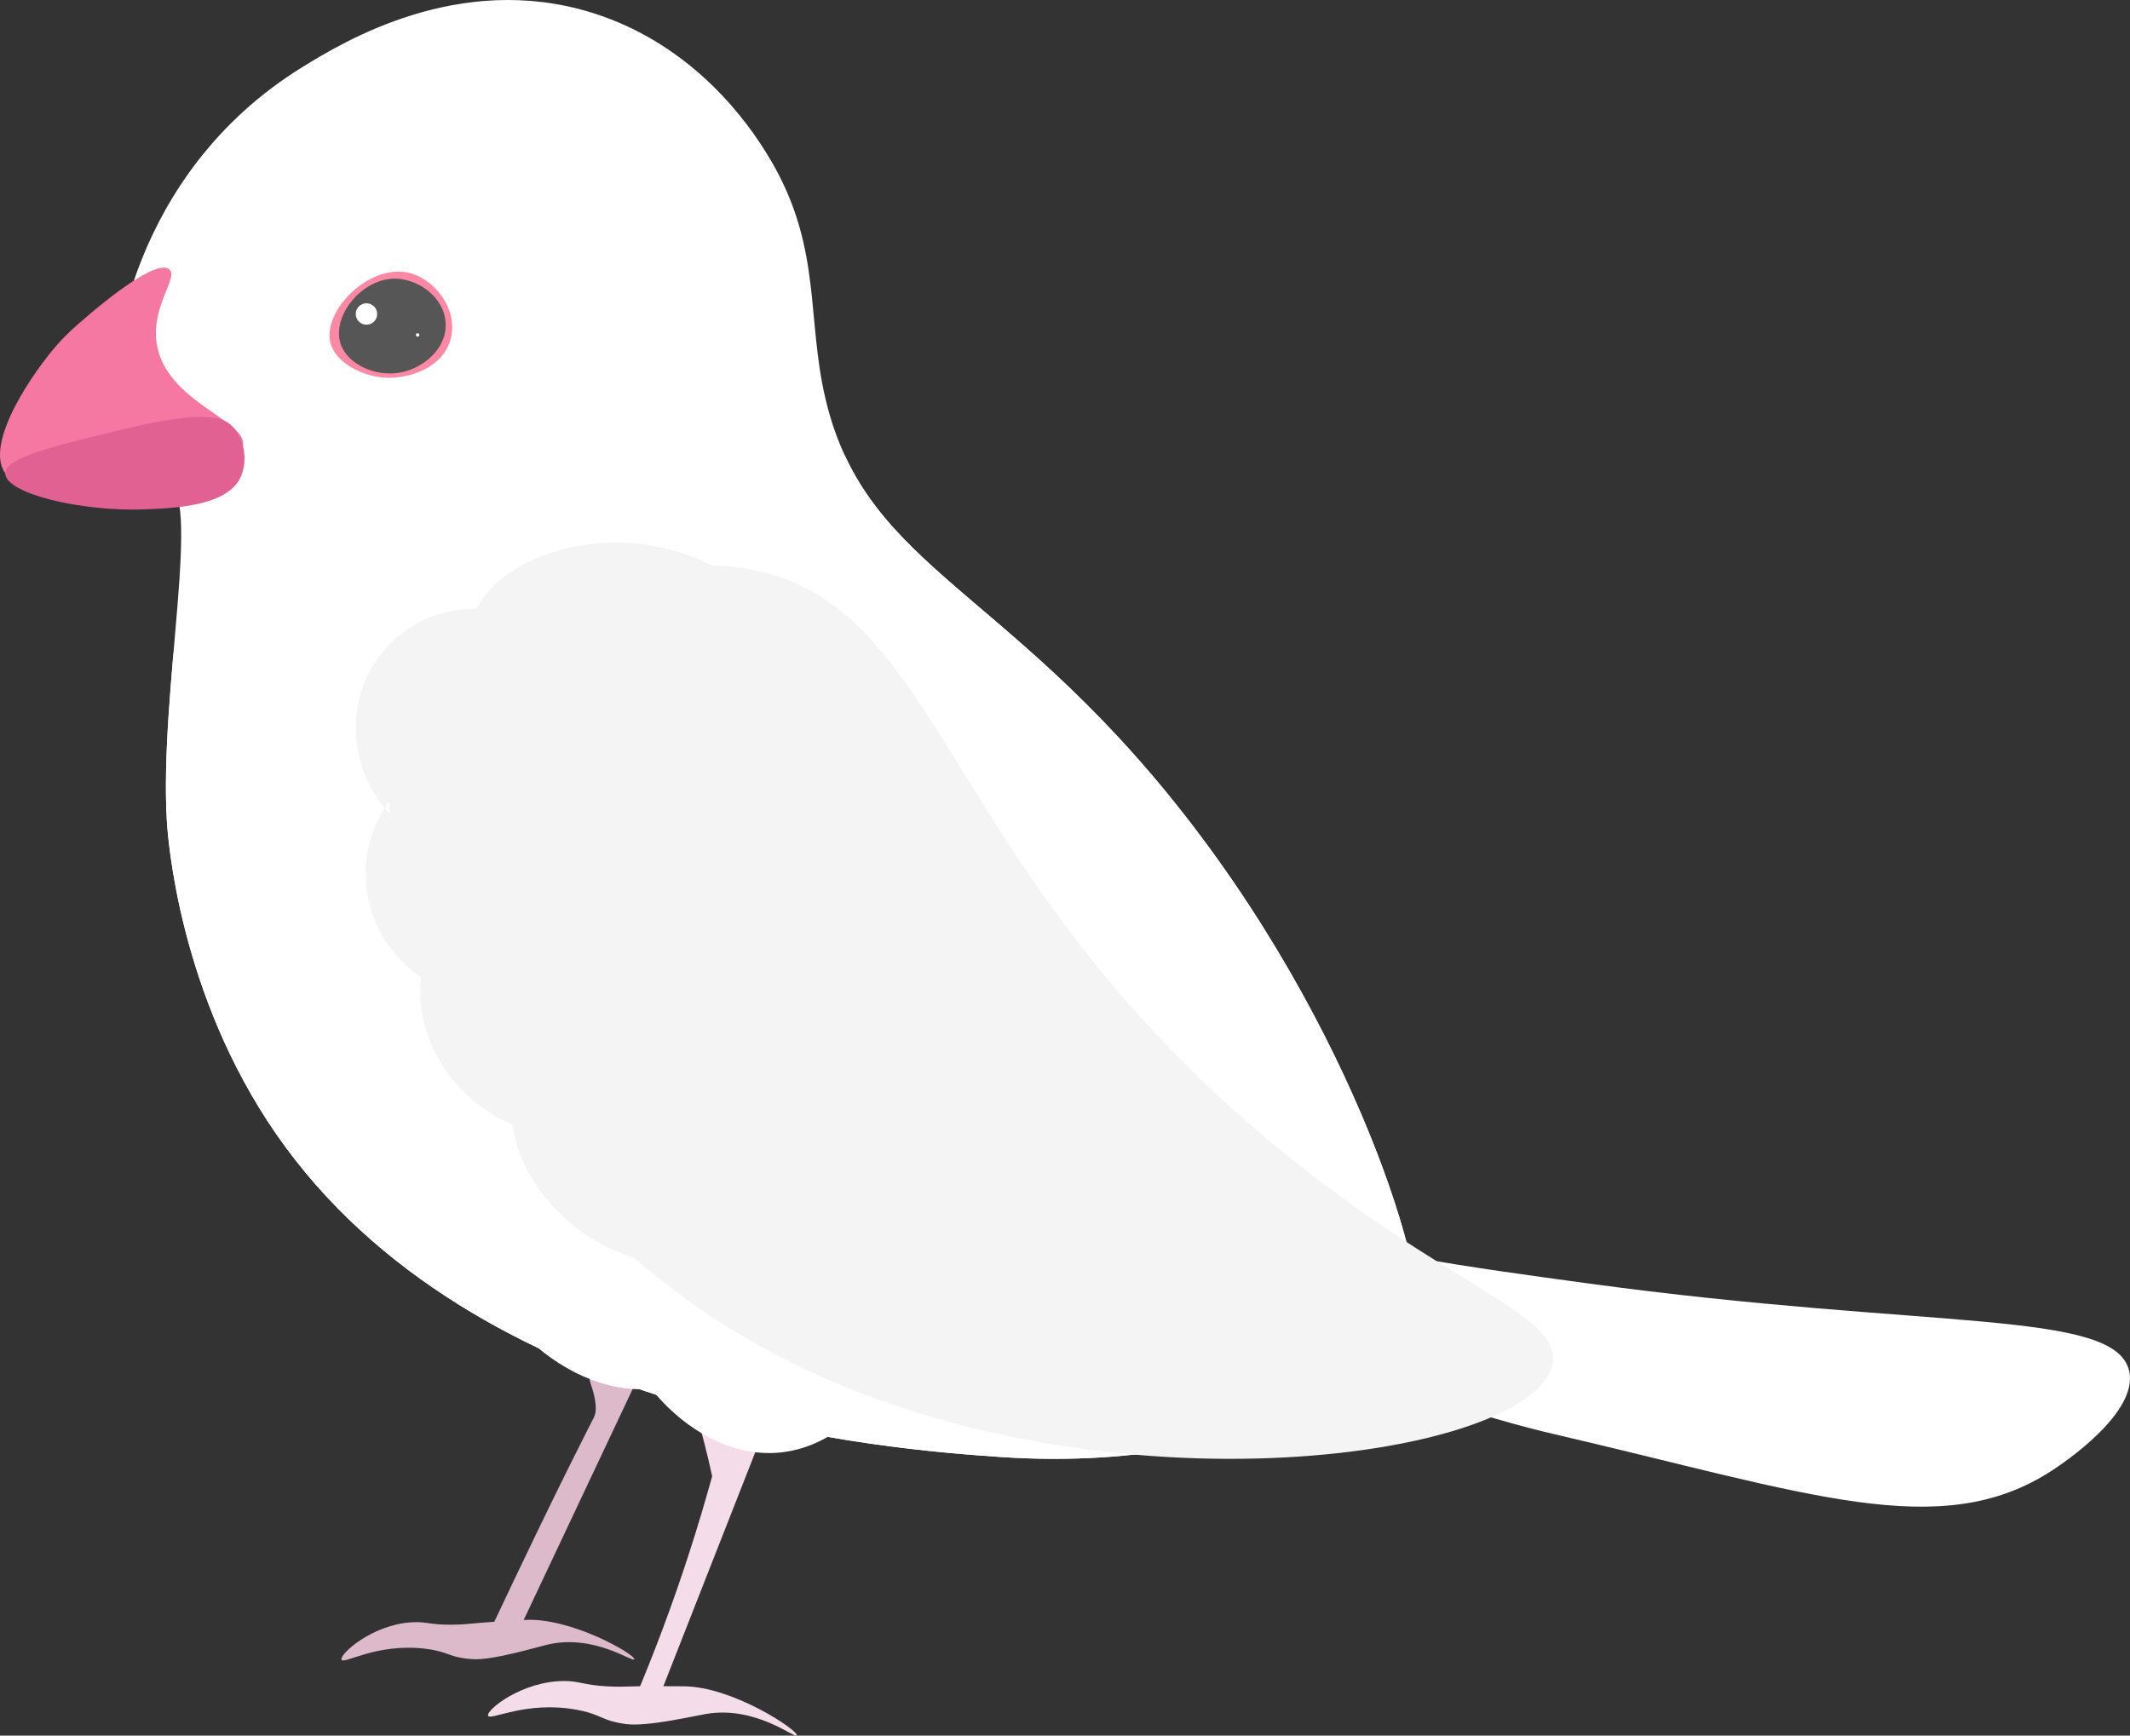
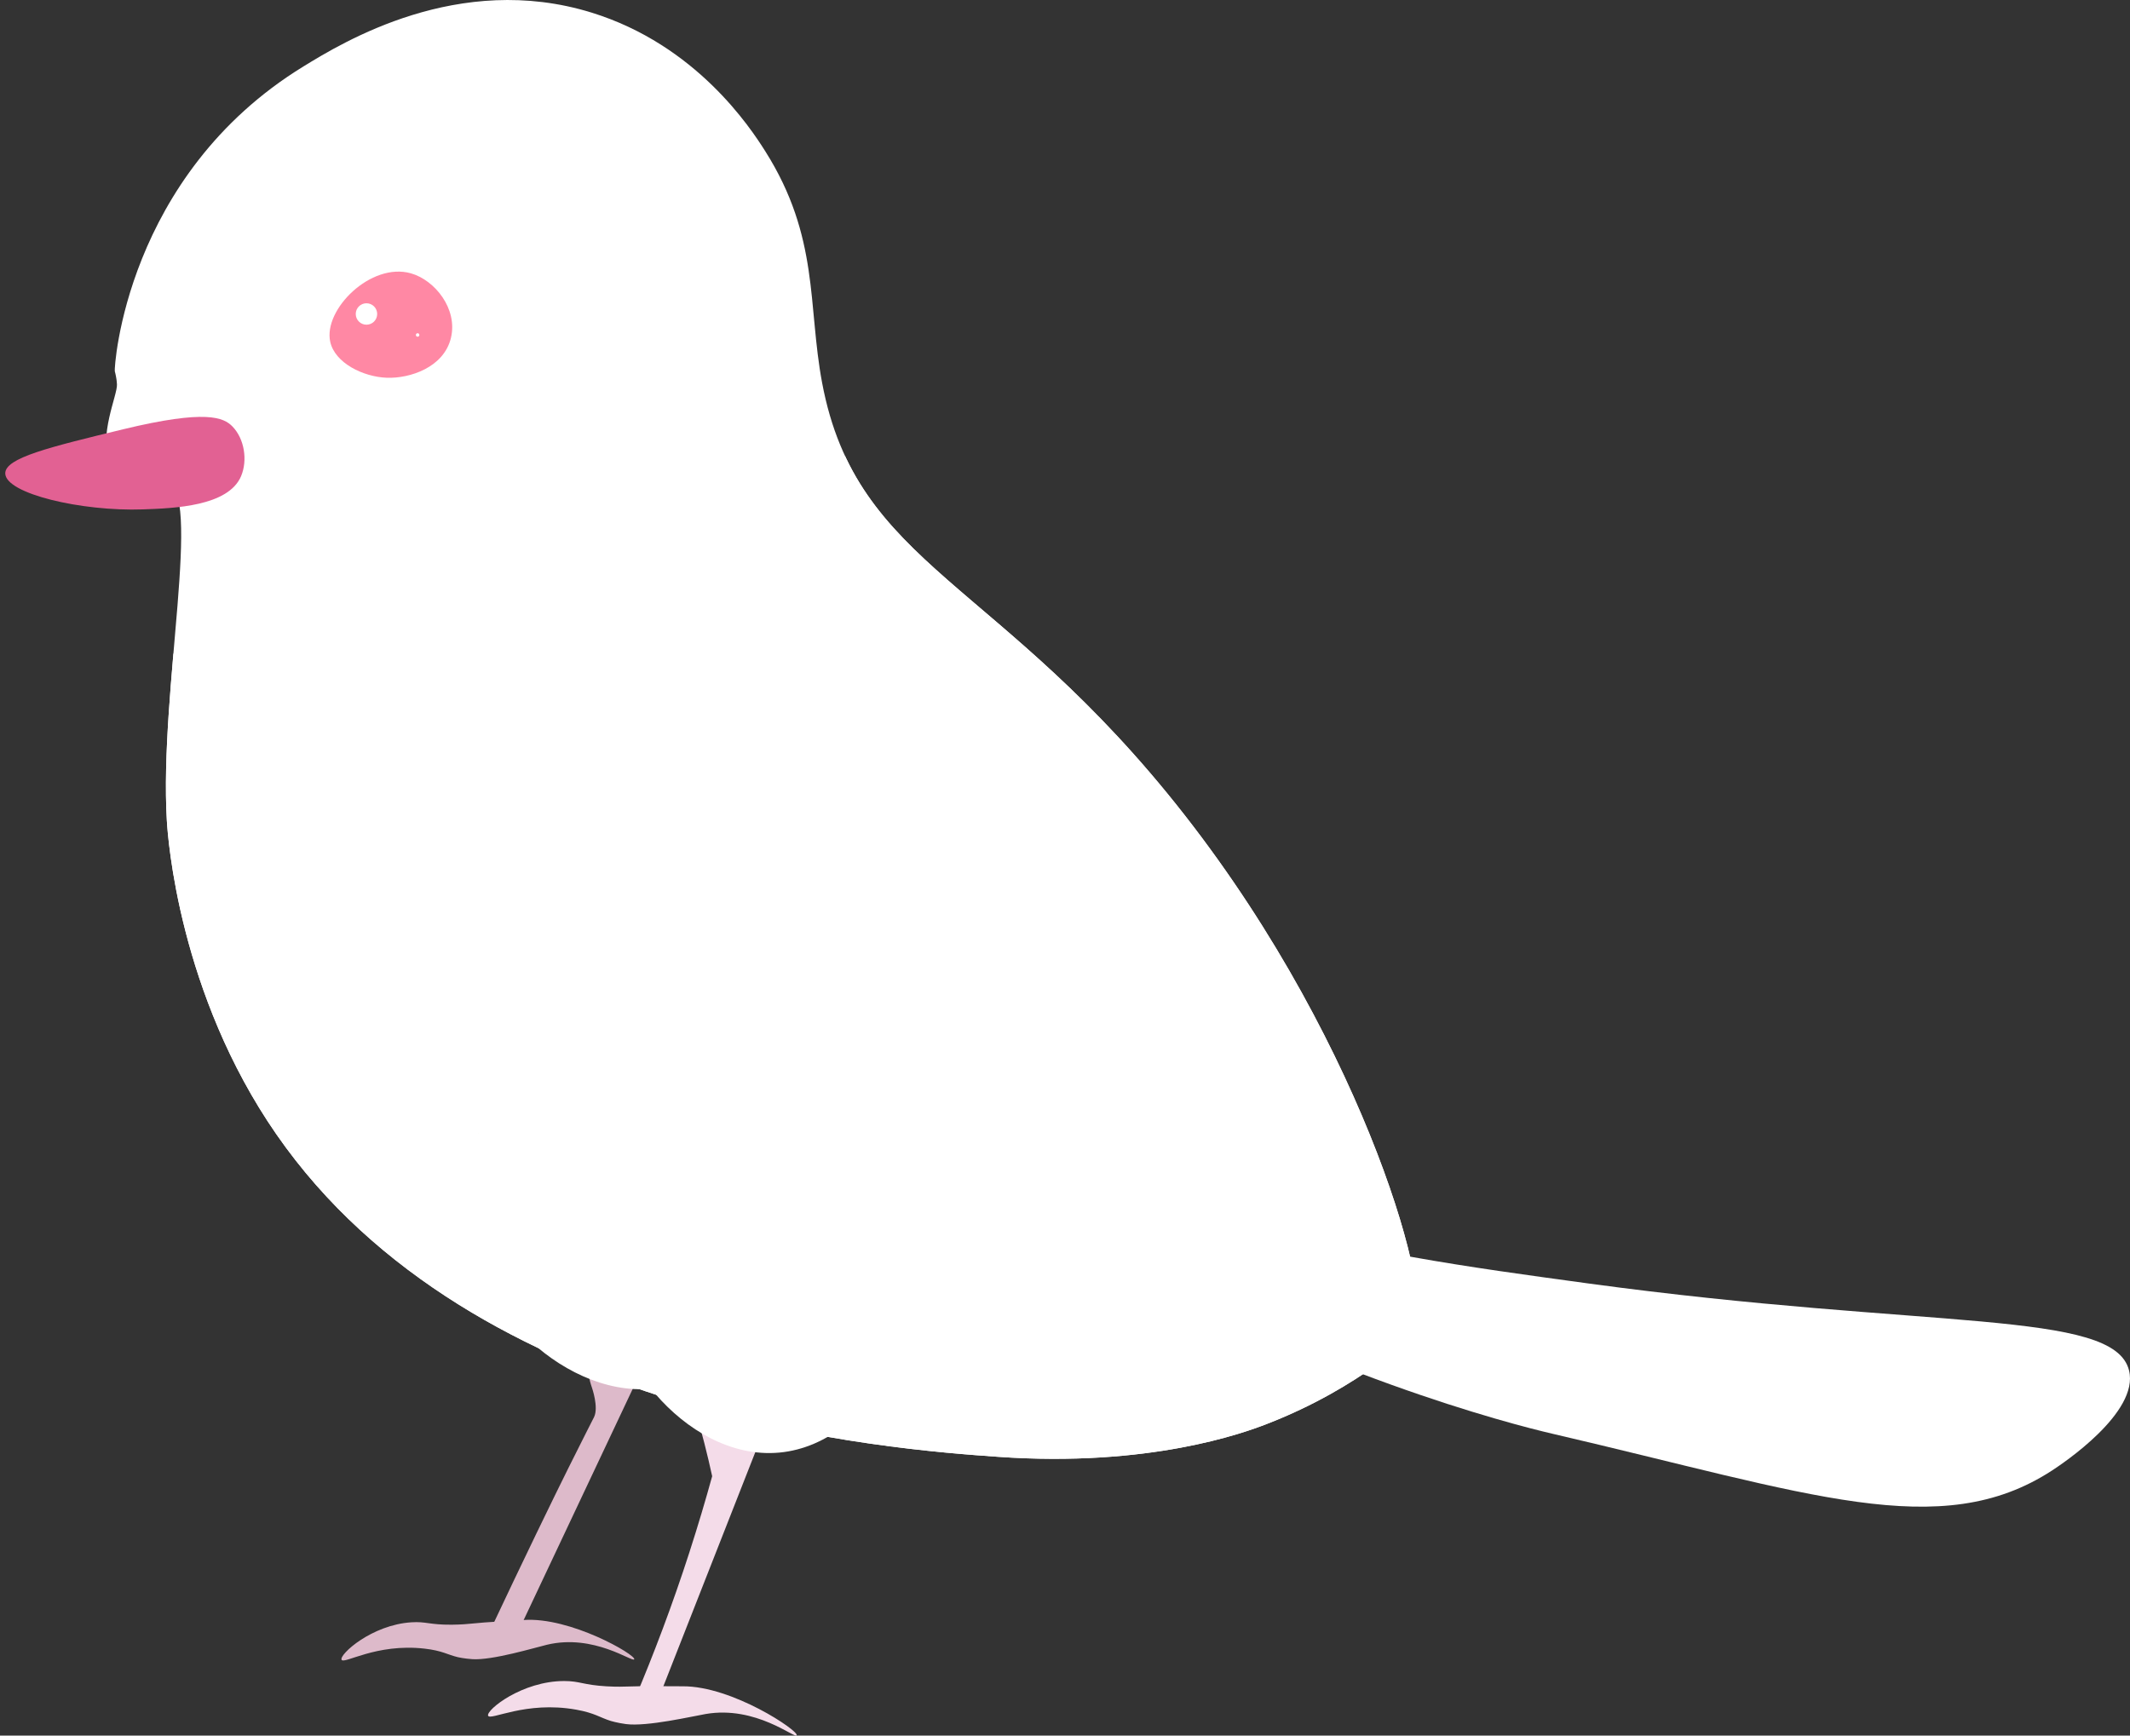
<svg xmlns="http://www.w3.org/2000/svg" id="_レイヤー_2" viewBox="0 0 192.908 157.224">
  <rect x="0" y="0" width="192.908" height="157.224" fill="#333333" stroke="none" />
  <defs>
    <style>.cls-1{fill:#f4dce9;}.cls-1,.cls-2,.cls-3,.cls-4,.cls-5,.cls-6,.cls-7,.cls-8,.cls-9{stroke-width:0px;}.cls-2{fill:#f7f4c6;}.cls-3{fill:#565656;}.cls-4{fill:#ddbaca;}.cls-5{fill:#ff88a4;}.cls-6{fill:#f4f4f4;}.cls-10{clip-path:url(#clippath-1);}.cls-7{fill:#e26193;}.cls-11,.cls-9{fill:#fff;}.cls-8{fill:#f478a1;}</style>
    <clipPath id="clippath-1">
      <path class="cls-9" d="M127.974,119.865c-0.0 0-.505.296-6.047-3.302-.007-.005,3.449,1.492,3.985,3.52.213.806.036,1.969-1.372,3.649-2.085,1.477-5.412,3.57-9.904,5.299-2.003.771-10.554,3.902-24.238,2.938-9.441-.665-47.44-3.341-65.366-29.216-8.826-12.74-9.828-26.835-9.921-28.412-.701-11.799,3.301-29.965-.074-30.781-.873-.211-2.64.637-4.067-.328-.622-.421-.876-.982-1.012-1.294-1.07-2.452.692-6.152.635-7.122-.013-.222-.043-.443-.043-.443-.064-.427-.149-.733-.153-.747-.075-.274.961-17.719,17.089-27.61,3.553-2.179,14.03-8.604,26.089-4.875,9.501,2.938,14.405,10.455,15.738,12.566,4.915,7.782,3.823,13.946,5.143,20.967,3.146,16.726,16.123,17.773,32.835,39.165,16.713,21.393,22.82,44.776,20.685,46.027Z" />
    </clipPath>
  </defs>
  <g id="_レイヤー_1-2">
    <path class="cls-4" d="M57.441,150.31c-.122.32-3.644-2.338-7.907-1.317-1.117.268-4.962,1.429-6.766,1.305-.753-.052-1.3-.18-1.3-.18-.958-.229-1.41-.593-3.034-.776-4.396-.495-7.31,1.463-7.502,1.003-.2-.478,2.716-3.156,6.331-3.387,1.328-.085,1.628.232,3.642.218.883-.006,1.541-.073,1.777-.097,1.578-.164,3.166-.218,4.749-.329,4.23-.297,10.166,3.157,10.012,3.562Z" />
    <path class="cls-4" d="M51.501,132.939c1.163-2.336,2.285-4.541,2.303-4.575 0-0.0 0-0.0 0-0.0.427-.885-.185-2.635-.185-2.635-.537-1.535-.617-3.4-.264-3.56.202-.092.732.29,2.256,2.678.772-.118,1.544-.236,2.316-.355-3.846,8.153-7.692,16.307-11.538,24.46-.705-.334-1.41-.667-2.115-1.001,3.256-6.912,5.832-12.21,7.226-15.011Z" />
    <path class="cls-1" d="M72.155,157.199c-.151.329-3.682-2.716-8.246-1.932-1.197.205-5.329,1.166-7.223.911-.79-.107-1.358-.279-1.358-.279-.994-.307-1.446-.721-3.146-1.026-4.6-.824-7.807,1.04-7.978.542-.178-.518,3.08-3.141,6.907-3.136,1.406.002,1.7.356,3.825.48.931.054,1.63.029,1.88.019,1.675-.065,3.353-.013,5.029-.021,4.48-.023,10.501,4.027,10.31,4.442Z" />
    <path class="cls-1" d="M62.454,140.563c.754-2.333,1.433-4.615,2.045-6.838l0-0c-.212-.976-.449-1.981-.713-3.012-.253-.986-.517-1.939-.788-2.858-.265-.723-.329-1.128-.193-1.214.277-.174,1.385.972,3.323,3.438.948.007,1.897.015,2.845.022-3.342,8.512-6.685,17.025-10.027,25.537-.501-.541-1.001-1.083-1.502-1.624,1.751-4.135,3.451-8.621,5.011-13.451Z" />
    <path class="cls-11" d="M185.841,133.212c-10.105,6.576-21.924,2.087-45.203-3.325-3.886-.903-21.304-5.372-42.035-16.954-11.486-6.417-22.494-14.198-21.856-15.362.68-1.24,13.686,6.614,34.85,12.569,11.901,3.348,21.047,4.596,32.208,6.118,30.94,4.219,47.655,2.345,49.016,7.889.938,3.821-6.078,8.477-6.981,9.065Z" />
    <path class="cls-9" d="M69.306,106.332c3.313,3.654.042,16.945-8.683,19.191-8.452,2.176-17.716-7.124-16.813-12.695,1.001-6.172,14.493-7.822,20.574-7.759,3.214.033,4.27.545,4.921,1.263Z" />
    <path class="cls-9" d="M82.218,114.035c2.685,4.138-2.675,16.733-11.646,17.551-8.692.793-16.345-9.871-14.561-15.225,1.977-5.932,15.559-5.398,21.552-4.361,3.167.548,4.127,1.222,4.655,2.035Z" />
    <path class="cls-11" d="M127.974,119.865c-0.0 0-.505.296-6.047-3.302-.007-.005,3.449,1.492,3.985,3.52.213.806.036,1.969-1.372,3.649-2.085,1.477-5.412,3.57-9.904,5.299-2.003.771-10.554,3.902-24.238,2.938-9.441-.665-47.44-3.341-65.366-29.216-8.826-12.74-9.828-26.835-9.921-28.412-.701-11.799,3.301-29.965-.074-30.781-.873-.211-2.64.637-4.067-.328-.622-.421-.876-.982-1.012-1.294-1.07-2.452.692-6.152.635-7.122-.013-.222-.043-.443-.043-.443-.064-.427-.149-.733-.153-.747-.075-.274.961-17.719,17.089-27.61,3.553-2.179,14.03-8.604,26.089-4.875,9.501,2.938,14.405,10.455,15.738,12.566,4.915,7.782,3.823,13.946,5.143,20.967,3.146,16.726,16.123,17.773,32.835,39.165,16.713,21.393,22.82,44.776,20.685,46.027Z" />
    <g class="cls-10">
      <path class="cls-9" d="M149.281,118.264c-7.455,28.904-42.649,47.914-74.671,48.26-51.35.556-90.65-47.687-84.396-73.976,3.212-13.503,20.582-30.225,23.427-32.183,1.65-1.135,3.104-1.529,3.104-1.529,2.757-.747,3.661.43,6.362-.315,1.916-.528,2.594-1.432,4.076-1.15.933.178,1.009.601,1.957.823,1.575.367,3.106-.421,4.279-.998,1.919-.944,1.927-1.56,3.164-1.703.927-.107,1.017.228,2.947.301.604.023,1.429.05,2.484-.108.32-.048,1.247-.2,2.419-.637,1.777-.663,1.709-1.083,3.039-1.563,1.751-.633,2.106.01,3.837-.599,1.516-.533,1.372-1.071,3.048-1.75,1.602-.649,1.858-.208,3.635-.793,2.101-.691,2.04-1.405,4.122-2.082,1.267-.412,1.24-.132,3.65-.606,2.158-.425,3.745-.957,4.695-1.313,1.936-.724,2.904-1.087,3.47-1.734.972-1.112.634-2.04,1.836-2.917.749-.546,1.136-.372,1.946-.859,1.701-1.021,1.717-2.82,2.08-3.095,2.63-1.993,81.789,32.831,69.488,80.524Z" />
    </g>
    <path class="cls-5" d="M40.846,30.589c-.635,2.698-3.729,3.711-5.829,3.63-2.119-.081-4.686-1.331-5.109-3.257-.642-2.923,3.691-7.23,7.307-6.202,2.178.619,4.246,3.216,3.63,5.829Z" />
-     <path class="cls-3" d="M40.361,29.277c.116,2.377-2.095,4.068-4.033,4.457-2.253.453-4.895-.702-5.497-2.641-.783-2.52,2.008-5.957,5.073-5.849,2.012.071,4.342,1.678,4.457,4.033Z" />
-     <path class="cls-6" d="M140.588,123.561c-1.622,8.456-40.24,14.181-69.011-.172-5.3-2.639-9.999-5.856-14.126-9.435-3.377-1.033-6.643-3.306-8.796-6.452-1.275-1.863-2.013-3.796-2.231-5.626.009.011.019.013.03.016-.017-.022-.026-.033-.032-.052-.002.008.007.019.003.036-3.888-1.603-7.107-5.175-8.08-9.481-.308-1.346-.373-2.645-.222-3.866-3.526-2.395-5.567-6.693-4.88-11.127.239-1.555.802-2.973,1.599-4.204.148.176.306.354.466.524-.023-.377-.047-.754-.049-1.127-.143.188-.291.393-.417.602-1.998-2.429-3.001-5.654-2.488-8.96.848-5.414,5.497-9.184,10.799-9.085,2.403-4.513,9.206-6.578,14.989-5.871,2.168.265,4.317.95,6.279,1.911,1.022.043,1.988.135,2.877.271,18.325,2.826,17.43,26.817,48.068,52.225,15.587,12.935,26.107,15.265,25.224,19.875Z" />
-     <path class="cls-2" d="M43.34,102.667c-.01-.002-.019-.005-.027-.016.005-.019-.003-.032-.001-.041.005.022.013.034.028.058Z" />
+     <path class="cls-6" d="M140.588,123.561Z" />
    <path class="cls-2" d="M43.34,102.667c-.01-.002-.019-.005-.027-.016.005-.019-.003-.032-.001-.041.005.022.013.034.028.058Z" />
    <circle class="cls-9" cx="33.19" cy="28.443" r=".971" />
    <circle class="cls-9" cx="37.823" cy="30.344" r=".157" />
-     <path class="cls-8" d="M22.003,40.443c-.352,1.589-3.917,2.011-11.033,2.789-6.34.693-9.528,1.011-10.493-.349-1.971-2.776,2.681-9.378,4.747-11.706.904-1.018,1.727-1.716,2.572-2.441.876-.751,6.235-5.349,7.516-4.349.925.723-1.648,3.291-1.121,6.725.824,5.371,8.339,6.957,7.812,9.331Z" />
    <path class="cls-7" d="M21.839,43.124c-1.155,2.744-6.057,2.919-8.891,3.02-5.555.198-12.455-1.422-12.472-3.261-.013-1.406,4.002-2.379,10.665-3.993,7.548-1.828,9.12-1.064,9.906-.262,1.099,1.123,1.388,3.077.791,4.495Z" />
  </g>
</svg>